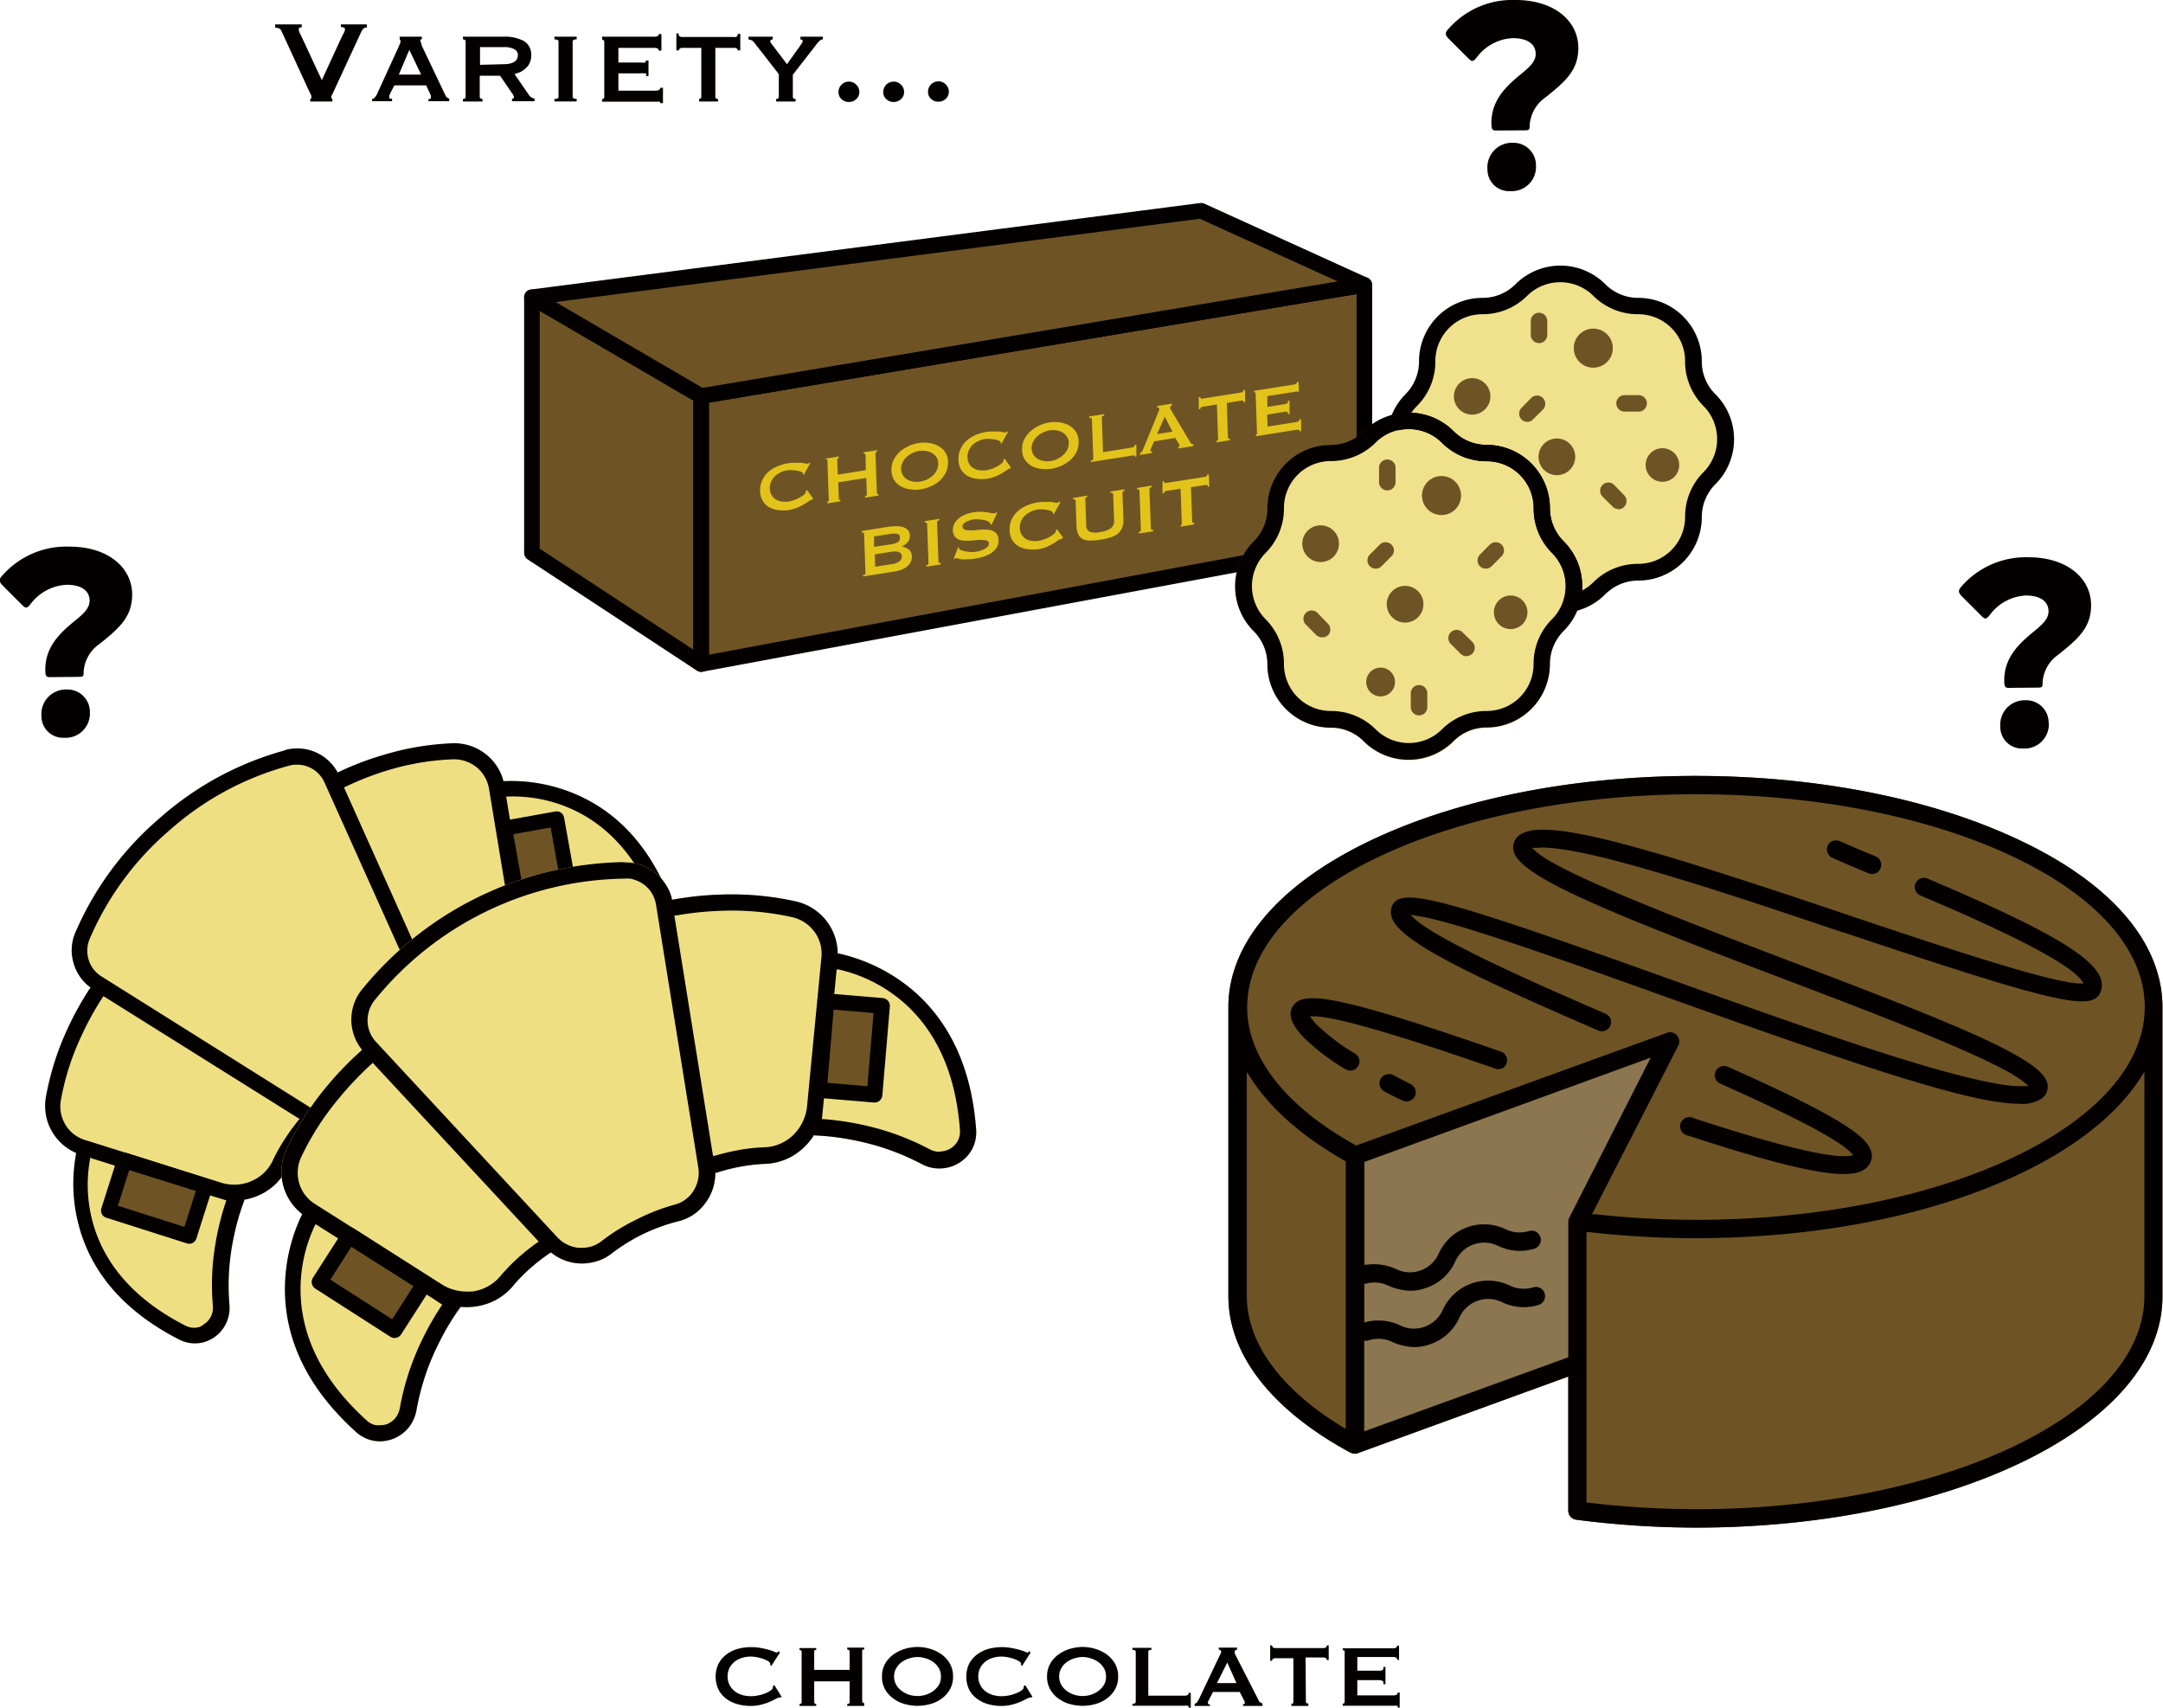
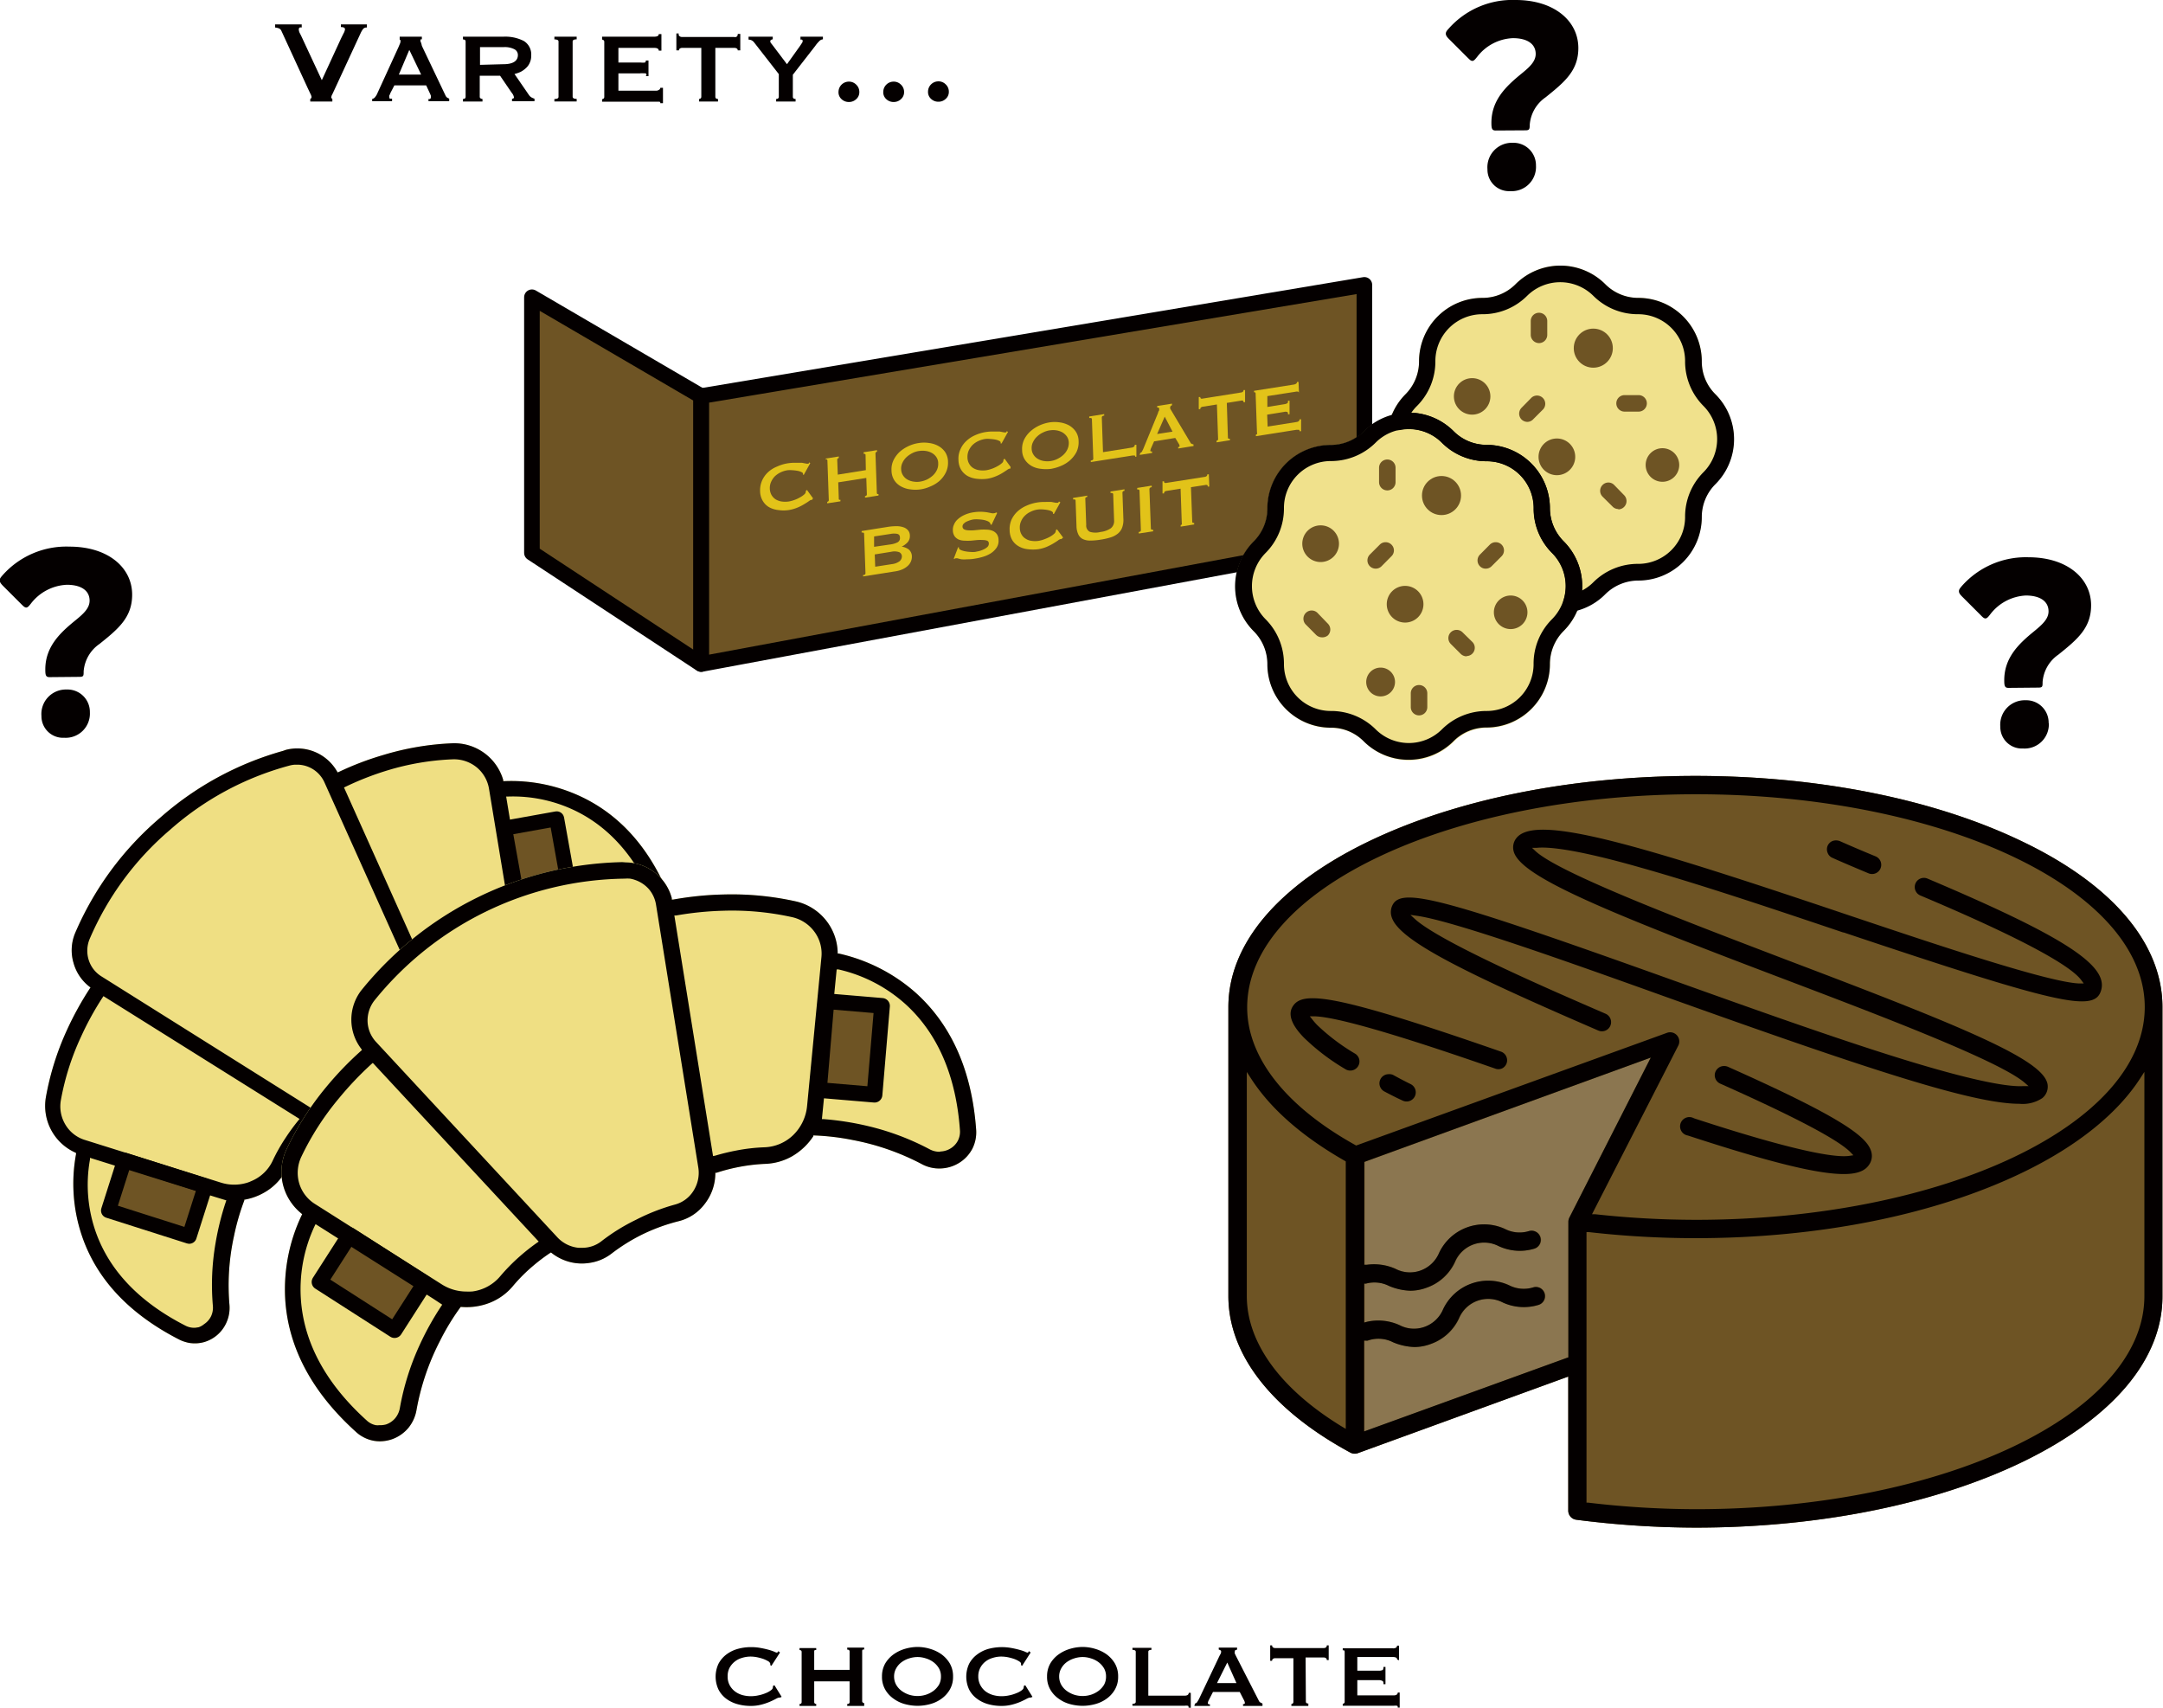
<svg xmlns="http://www.w3.org/2000/svg" viewBox="0 0 235.85 186.18">
  <g id="レイヤー_2" data-name="レイヤー 2">
    <g id="Layer_1" data-name="Layer 1">
      <path d="M30.86,81.87a34.12,34.12,0,0,0-13.43,7.32,34.13,34.13,0,0,0-9.24,12.55A4.86,4.86,0,0,0,8,104.93a4.94,4.94,0,0,0,1.74,2.64l.13.1-.09.13a34.61,34.61,0,0,0-2.49,4.53A30.24,30.24,0,0,0,5,119.65a5.58,5.58,0,0,0,3.17,6l.12.06,0,.13a17.73,17.73,0,0,0,.62,8.84c1.59,4.76,5.17,8.58,10.62,11.37a3.7,3.7,0,0,0,.72.28,3.1,3.1,0,0,0,.74.13,3.76,3.76,0,0,0,1.2-.11h0a3.82,3.82,0,0,0,2.47-2.08,3.91,3.91,0,0,0,.36-2,25,25,0,0,1,.49-7.48,25.64,25.64,0,0,1,1.13-3.91l0-.09h.1a6.6,6.6,0,0,0,2.7-1.17,6.07,6.07,0,0,0,1.88-2.3,16.34,16.34,0,0,1,1.5-2.59,20.93,20.93,0,0,1,1.31-1.7l.09-.09.11,0a4.86,4.86,0,0,0,.79.26,4.59,4.59,0,0,0,.8.13,5.12,5.12,0,0,0,2.42-.41,5,5,0,0,0,2-1.53,18.47,18.47,0,0,1,2.69-2.86,18.82,18.82,0,0,1,3.2-2.26,4.85,4.85,0,0,0,2.14-2.43,5.28,5.28,0,0,0,.23-3.26l0-.12.1-.06a19.45,19.45,0,0,1,4.64-2.2,6.07,6.07,0,0,0,2.54-1.54,6.59,6.59,0,0,0,1.53-2.51l0-.09.09,0a25.38,25.38,0,0,1,4-.57,25,25,0,0,1,7.48.56A3.89,3.89,0,0,0,71,104a3.94,3.94,0,0,0,1.73-1.11,3.75,3.75,0,0,0,.9-1.76,3.83,3.83,0,0,0-.14-2h0c-2-5.79-5.3-9.86-9.78-12.1A17.89,17.89,0,0,0,55,85.17h-.13l0-.13a5.56,5.56,0,0,0-5.51-4,30.08,30.08,0,0,0-7.57,1.28,32.43,32.43,0,0,0-4.83,1.84l-.14.06-.08-.13a5,5,0,0,0-5.57-2.33Z" fill="#efdf83" />
      <rect x="12.49" y="127.76" width="9.24" height="5.77" transform="translate(40.46 0.97) rotate(17.67)" fill="#6e5424" stroke="#040000" stroke-linejoin="round" stroke-width="1.63" />
      <rect x="54.06" y="91.45" width="9.24" height="5.77" transform="translate(141.17 19.92) rotate(79.83)" fill="#6e5424" stroke="#040000" stroke-linejoin="round" stroke-width="1.63" />
      <path d="M30.86,81.87a34.12,34.12,0,0,0-13.43,7.32,34.13,34.13,0,0,0-9.24,12.55A4.86,4.86,0,0,0,8,104.93a4.94,4.94,0,0,0,1.74,2.64l.13.1-.09.13a34.61,34.61,0,0,0-2.49,4.53A30.24,30.24,0,0,0,5,119.65a5.58,5.58,0,0,0,3.17,6l.12.06,0,.13a17.73,17.73,0,0,0,.62,8.84c1.59,4.76,5.17,8.58,10.62,11.37a3.7,3.7,0,0,0,.72.28,3.1,3.1,0,0,0,.74.13,3.76,3.76,0,0,0,1.2-.11h0a3.82,3.82,0,0,0,2.47-2.08,3.91,3.91,0,0,0,.36-2,25,25,0,0,1,.49-7.48,25.64,25.64,0,0,1,1.13-3.91l0-.09h.1a6.6,6.6,0,0,0,2.7-1.17,6.07,6.07,0,0,0,1.88-2.3,16.34,16.34,0,0,1,1.5-2.59,20.93,20.93,0,0,1,1.31-1.7l.09-.09.11,0a4.86,4.86,0,0,0,.79.26,4.59,4.59,0,0,0,.8.13,5.12,5.12,0,0,0,2.42-.41,5,5,0,0,0,2-1.53,18.47,18.47,0,0,1,2.69-2.86,18.82,18.82,0,0,1,3.2-2.26,4.85,4.85,0,0,0,2.14-2.43,5.28,5.28,0,0,0,.23-3.26l0-.12.1-.06a19.45,19.45,0,0,1,4.64-2.2,6.07,6.07,0,0,0,2.54-1.54,6.59,6.59,0,0,0,1.53-2.51l0-.09.09,0a25.38,25.38,0,0,1,4-.57,25,25,0,0,1,7.48.56A3.89,3.89,0,0,0,71,104a3.94,3.94,0,0,0,1.73-1.11,3.75,3.75,0,0,0,.9-1.76,3.83,3.83,0,0,0-.14-2h0c-2-5.79-5.3-9.86-9.78-12.1A17.89,17.89,0,0,0,55,85.17h-.13l0-.13a5.56,5.56,0,0,0-5.51-4,30.08,30.08,0,0,0-7.57,1.28,32.43,32.43,0,0,0-4.83,1.84l-.14.06-.08-.13a5,5,0,0,0-5.57-2.33Zm-9.19,62.84-.39.06a2.12,2.12,0,0,1-1.06-.23c-4.95-2.53-8.23-5.93-9.74-10.11a15.55,15.55,0,0,1-.67-8l0-.19,13.75,4.3h0l1.12.34-.06.17a29.86,29.86,0,0,0-1.12,4.51,26.62,26.62,0,0,0-.29,6.8h0a2.2,2.2,0,0,1-.19,1.14,2.13,2.13,0,0,1-.76.87A1.92,1.92,0,0,1,21.67,144.71ZM26.79,129a4.79,4.79,0,0,1-2.68-.05L9.25,124.29a3.75,3.75,0,0,1-2.12-1.67,3.86,3.86,0,0,1-.49-2.68,28.16,28.16,0,0,1,2.19-6.89,32.23,32.23,0,0,1,2.36-4.3l.09-.14L32.66,122l-.12.15A22.08,22.08,0,0,0,31.18,124a19.38,19.38,0,0,0-1.45,2.56h0a4.44,4.44,0,0,1-2.33,2.22A3.39,3.39,0,0,1,26.79,129Zm10.36-7.47a1.94,1.94,0,0,1-.33.07,3.44,3.44,0,0,1-2.42-.49L11.05,106.45a3.24,3.24,0,0,1-1.38-1.79,3.34,3.34,0,0,1,.1-2.27,32.36,32.36,0,0,1,8.77-11.91,32.22,32.22,0,0,1,13-7,3,3,0,0,1,.54-.1h.53a3.27,3.27,0,0,1,2.77,1.93L46.7,110.5h0a3.51,3.51,0,0,1,.12,2.41,3.23,3.23,0,0,1-1.51,1.88h0a20,20,0,0,0-3.5,2.46,21.48,21.48,0,0,0-2.93,3.12A3.16,3.16,0,0,1,37.15,121.53Zm10.68-12.67-10.32-23,.15-.07A32,32,0,0,1,42.24,84a28.26,28.26,0,0,1,7.13-1.21,3.92,3.92,0,0,1,2.59.86A3.83,3.83,0,0,1,53.32,86l2.54,15.37a4.78,4.78,0,0,1-.61,3.23,4.48,4.48,0,0,1-2.53,2h0A19.82,19.82,0,0,0,50,107.66c-.68.33-1.35.69-2,1.09Zm22.56-6.5a2.36,2.36,0,0,1-1.09,0,26.17,26.17,0,0,0-6.77-.66,29.81,29.81,0,0,0-4.63.48l-.17,0L55.19,86.85h.19a15.61,15.61,0,0,1,7.81,1.78c3.92,2.07,6.83,5.79,8.65,11a2,2,0,0,1,.08,1.08,1.92,1.92,0,0,1-.49,1,2.06,2.06,0,0,1-1,.62Z" fill="#040000" />
      <polygon points="76.44 72.4 58 60.28 58 32.41 76.44 43.18 76.44 72.4" fill="#6e5424" stroke="#040000" stroke-linecap="round" stroke-linejoin="round" stroke-width="1.7" />
      <polygon points="76.47 72.4 148.77 58.94 148.77 31.06 76.47 43.18 76.47 72.4" fill="#6e5424" stroke="#040000" stroke-linecap="round" stroke-linejoin="round" stroke-width="1.7" />
-       <polygon points="58 32.41 130.97 22.98 148.74 31.06 76.44 43.18 58 32.41" fill="#6e5424" stroke="#040000" stroke-linecap="round" stroke-linejoin="round" stroke-width="1.7" />
      <path d="M88.53,54.51h-.11a1.15,1.15,0,0,0-.26.16c-.14.1-.32.21-.54.34a5,5,0,0,1-.73.36,4.31,4.31,0,0,1-.87.24,3.79,3.79,0,0,1-1.16,0,2.62,2.62,0,0,1-1-.31,1.9,1.9,0,0,1-.69-.69,2.13,2.13,0,0,1-.29-1.06,2.64,2.64,0,0,1,.21-1.14,2.78,2.78,0,0,1,.64-.91,3.2,3.2,0,0,1,1-.63,4.44,4.44,0,0,1,1.14-.35,4.65,4.65,0,0,1,.88-.06l.7,0,.47.09a.57.57,0,0,0,.21,0,.09.09,0,0,0,.08-.06.56.56,0,0,1,0-.08l.14.09-.7,1.26-.09,0a.11.11,0,0,1,0-.05.64.64,0,0,1,0-.07c0-.07-.08-.13-.2-.18a1.46,1.46,0,0,0-.43-.13,4.29,4.29,0,0,0-.53-.06,2.86,2.86,0,0,0-.52,0,2.79,2.79,0,0,0-.76.23,2.59,2.59,0,0,0-.63.43,2.11,2.11,0,0,0-.41.61,1.63,1.63,0,0,0-.14.74,1.51,1.51,0,0,0,.19.7,1.45,1.45,0,0,0,.45.47,1.86,1.86,0,0,0,.65.23,2.85,2.85,0,0,0,.77,0,3.8,3.8,0,0,0,1.23-.45,2.35,2.35,0,0,0,.45-.31.45.45,0,0,0,.18-.29.14.14,0,0,0,0-.11l.13-.1.66.91Z" fill="#e2c319" />
      <path d="M94.38,49.62c0-.12-.08-.16-.21-.14v-.17l1.46-.23v.17a.23.23,0,0,0-.12.06.22.22,0,0,0-.05.14l.15,4.29a.13.13,0,0,0,.06.12.17.17,0,0,0,.12,0v.17l-1.47.23v-.17c.14,0,.2-.09.2-.2l-.06-1.78-3.06.48.06,1.78c0,.06,0,.1.06.12a.27.27,0,0,0,.12,0v.17l-1.44.22v-.17a.18.18,0,0,0,.17-.2l-.15-4.29c0-.11-.07-.16-.19-.14V50l1.43-.23v.17a.23.23,0,0,0-.12.06.22.22,0,0,0-.05.14l.06,1.61,3.06-.49Z" fill="#e2c319" />
      <path d="M100.22,48.3a3.49,3.49,0,0,1,1.07,0,2.84,2.84,0,0,1,1,.31,2.21,2.21,0,0,1,.76.67,2,2,0,0,1,.32,1.08,2.41,2.41,0,0,1-.25,1.18,3,3,0,0,1-.7.91,3.58,3.58,0,0,1-1,.6,4,4,0,0,1-1.06.31,3.82,3.82,0,0,1-1.07,0,2.77,2.77,0,0,1-1-.3,2,2,0,0,1-.76-.67,2,2,0,0,1-.32-1.09,2.28,2.28,0,0,1,.24-1.17,3.12,3.12,0,0,1,.7-.91,4.17,4.17,0,0,1,1-.62A3.94,3.94,0,0,1,100.22,48.3Zm0,.87a2.33,2.33,0,0,0-.71.22,2.87,2.87,0,0,0-.64.43,1.89,1.89,0,0,0-.45.6,1.44,1.44,0,0,0-.16.74,1.27,1.27,0,0,0,.21.68,1.38,1.38,0,0,0,.48.45,1.83,1.83,0,0,0,.67.22,2.18,2.18,0,0,0,.72,0,2.83,2.83,0,0,0,.72-.22,2.87,2.87,0,0,0,.64-.43,2,2,0,0,0,.45-.6,1.54,1.54,0,0,0,.15-.74,1.19,1.19,0,0,0-.2-.68,1.41,1.41,0,0,0-.49-.45,1.84,1.84,0,0,0-.66-.22A2.24,2.24,0,0,0,100.25,49.17Z" fill="#e2c319" />
      <path d="M110.16,51.1h-.11a1.12,1.12,0,0,0-.27.16c-.14.09-.31.21-.53.34a4.64,4.64,0,0,1-.74.36,4,4,0,0,1-.87.24,4.45,4.45,0,0,1-1.15,0,2.62,2.62,0,0,1-1-.31,2,2,0,0,1-.7-.69,2.16,2.16,0,0,1-.28-1.06,2.37,2.37,0,0,1,.21-1.14,2.64,2.64,0,0,1,.64-.91,3.28,3.28,0,0,1,.95-.63,4.59,4.59,0,0,1,2-.41l.69,0,.47.09a.64.64,0,0,0,.21,0s.06,0,.08-.06l0-.08.15.09-.7,1.26-.1,0v-.06s0,0,0-.06-.08-.13-.2-.18a1.46,1.46,0,0,0-.43-.13,4.52,4.52,0,0,0-.53-.06,2.14,2.14,0,0,0-.52,0,2.79,2.79,0,0,0-.76.23,2.41,2.41,0,0,0-.63.43,2.21,2.21,0,0,0-.41.6,1.7,1.7,0,0,0-.14.75,1.4,1.4,0,0,0,.19.7,1.27,1.27,0,0,0,.45.47,1.79,1.79,0,0,0,.65.23,2.85,2.85,0,0,0,.77,0,3.8,3.8,0,0,0,1.23-.45,2.35,2.35,0,0,0,.45-.31.45.45,0,0,0,.18-.29.18.18,0,0,0,0-.11l.13-.1.66.91Z" fill="#e2c319" />
      <path d="M114.46,46.05a3.83,3.83,0,0,1,1.07,0,3.05,3.05,0,0,1,1,.31,2.24,2.24,0,0,1,.76.68,1.92,1.92,0,0,1,.32,1.08,2.43,2.43,0,0,1-.24,1.18,3.25,3.25,0,0,1-.71.9,3.61,3.61,0,0,1-1,.61,4.88,4.88,0,0,1-1.06.31,4.24,4.24,0,0,1-1.07,0,2.63,2.63,0,0,1-1-.29,2.15,2.15,0,0,1-.76-.68,1.94,1.94,0,0,1-.32-1.08,2.3,2.3,0,0,1,.24-1.18,3,3,0,0,1,.71-.9,4,4,0,0,1,1-.63A4.35,4.35,0,0,1,114.46,46.05Zm0,.87a2.42,2.42,0,0,0-.72.23,2.32,2.32,0,0,0-.64.43,1.89,1.89,0,0,0-.45.6,1.4,1.4,0,0,0-.16.73,1.24,1.24,0,0,0,.21.68,1.38,1.38,0,0,0,.48.45,1.84,1.84,0,0,0,.67.23,2.4,2.4,0,0,0,1.44-.23,2.57,2.57,0,0,0,.64-.43,1.89,1.89,0,0,0,.45-.6,1.64,1.64,0,0,0,.16-.74,1.27,1.27,0,0,0-.21-.68,1.63,1.63,0,0,0-.49-.45,2.05,2.05,0,0,0-.66-.22A2.18,2.18,0,0,0,114.5,46.92Z" fill="#e2c319" />
      <path d="M123.79,49.82c0-.1,0-.15-.1-.15a1.06,1.06,0,0,0-.23,0l-4.52.71v-.17c.18,0,.28-.1.27-.21l-.15-4.29c0-.12-.1-.16-.29-.13v-.17l1.63-.26v.17c-.18,0-.27.1-.26.21l.13,3.77,3.15-.5a.49.49,0,0,0,.23-.1.23.23,0,0,0,.08-.2l.18,0,0,1.29Z" fill="#e2c319" />
      <path d="M124.33,49.38a.35.35,0,0,0,.19-.15l.13-.26L126.28,45c0-.09.07-.18.11-.25a.54.54,0,0,0,0-.19.11.11,0,0,0-.07-.12.32.32,0,0,0-.14,0v-.17l1.61-.26v.17l-.13.08s-.06.07-.06.14a.28.28,0,0,0,0,.15,1.8,1.8,0,0,0,.1.18l2.11,3.54a.29.29,0,0,0,.14.13l.19.06v.17l-1.67.27v-.17l.1,0a.11.11,0,0,0,.05-.1.53.53,0,0,0-.08-.23l-.39-.65-2.31.37-.32.72a1.06,1.06,0,0,0-.09.3c0,.07.07.1.19.08v.17l-1.35.21Zm3.52-2.32L127,45.43l-.83,1.89Z" fill="#e2c319" />
      <path d="M133.89,47.7c0,.12.08.16.22.14V48l-1.46.23v-.17a.23.23,0,0,0,.12-.06.17.17,0,0,0,.05-.14l-.13-3.76-1.57.25a.33.33,0,0,0-.16.07.2.2,0,0,0-.08.19l-.17,0,0-1.32.17,0a.18.18,0,0,0,.08.17.33.33,0,0,0,.17,0l4.22-.67a.37.37,0,0,0,.16-.07.23.23,0,0,0,.08-.19l.17,0,0,1.32-.17,0a.17.17,0,0,0-.09-.17.3.3,0,0,0-.16,0l-1.57.25Z" fill="#e2c319" />
      <path d="M141.64,42.85a.16.16,0,0,0-.09-.14.48.48,0,0,0-.28,0l-3.08.48,0,1.18,1.86-.3a.7.7,0,0,0,.3-.1c.07,0,.1-.14.09-.28l.17,0,0,1.48-.17,0c0-.14,0-.23-.11-.26a.56.56,0,0,0-.3,0l-1.86.3.05,1.3,3.17-.5a.44.44,0,0,0,.23-.1.24.24,0,0,0,.08-.19l.17,0,0,1.29-.17,0c0-.09,0-.14-.1-.15l-.23,0-4.43.7v-.17a.34.34,0,0,0,.12-.06.16.16,0,0,0,0-.14l-.15-4.29a.17.17,0,0,0-.05-.12.17.17,0,0,0-.12,0v-.17l4.33-.68a.68.68,0,0,0,.28-.11.24.24,0,0,0,.07-.18l.17,0,.05,1.25Z" fill="#e2c319" />
      <path d="M96.91,57.43a6.15,6.15,0,0,1,.84-.06,2.29,2.29,0,0,1,.73.11,1.11,1.11,0,0,1,.52.33.86.86,0,0,1,.21.59,1,1,0,0,1-.25.73,2.17,2.17,0,0,1-.64.47v0a1.72,1.72,0,0,1,.77.31,1,1,0,0,1,.34.77,1.32,1.32,0,0,1-.11.55,1.4,1.4,0,0,1-.35.48,2.22,2.22,0,0,1-.58.37,3,3,0,0,1-.8.22l-3.48.55V62.7c.18,0,.27-.09.26-.21l-.15-4.29c0-.11-.09-.16-.27-.13V57.9Zm.26,1.92a2.4,2.4,0,0,0,.7-.22.51.51,0,0,0,.26-.5c0-.24-.1-.37-.29-.42a1.89,1.89,0,0,0-.71,0l-1.82.28,0,1.13Zm.07,2.16a1.75,1.75,0,0,0,.85-.32.7.7,0,0,0,.25-.53.51.51,0,0,0-.28-.45,1.54,1.54,0,0,0-.87-.05l-1.81.29.05,1.34Z" fill="#e2c319" />
-       <path d="M101,61.62q.24,0,.24-.21l-.15-4.29c0-.11-.09-.16-.25-.13v-.17l1.58-.25v.17q-.24,0-.24.21l.15,4.29c0,.12.09.16.25.13v.17l-1.58.25Z" fill="#e2c319" />
      <path d="M104.47,59.67l.1,0a.24.24,0,0,0,0,.15.58.58,0,0,0,.27.18,2.44,2.44,0,0,0,.45.12,4.52,4.52,0,0,0,.53.06,3.73,3.73,0,0,0,.5,0l.42-.09a2.51,2.51,0,0,0,.5-.18,1.51,1.51,0,0,0,.42-.27.49.49,0,0,0,.16-.38.31.31,0,0,0-.17-.3,1.34,1.34,0,0,0-.45-.08,4.91,4.91,0,0,0-.62,0l-.7.07a5.66,5.66,0,0,1-.71,0,1.72,1.72,0,0,1-.63-.12,1.13,1.13,0,0,1-.45-.36,1.19,1.19,0,0,1-.19-.68,1.27,1.27,0,0,1,.12-.59,1.56,1.56,0,0,1,.4-.57,2.74,2.74,0,0,1,.71-.47,3.6,3.6,0,0,1,1-.3,4.81,4.81,0,0,1,.88-.06,5.38,5.38,0,0,1,.64.06l.46.09a.72.72,0,0,0,.32,0,.28.28,0,0,0,.18-.08l.12.06-.61,1.28-.1,0a.51.51,0,0,0-.08-.21.66.66,0,0,0-.26-.18,2.08,2.08,0,0,0-.42-.13,4.12,4.12,0,0,0-.52-.06,3.39,3.39,0,0,0-.55,0,2.23,2.23,0,0,0-.43.1,3,3,0,0,0-.4.16,1.19,1.19,0,0,0-.3.23.43.43,0,0,0-.11.28.35.35,0,0,0,.18.32,1.1,1.1,0,0,0,.44.1,4.46,4.46,0,0,0,.62,0l.71-.07a5.66,5.66,0,0,1,.71,0,1.72,1.72,0,0,1,.63.13,1.1,1.1,0,0,1,.45.35,1.16,1.16,0,0,1,.19.67,1.32,1.32,0,0,1-.23.84,2.25,2.25,0,0,1-.63.6,3.52,3.52,0,0,1-.84.37,6.07,6.07,0,0,1-.83.19,4.72,4.72,0,0,1-.91.08,3.53,3.53,0,0,1-.62,0,3.59,3.59,0,0,1-.39-.1.57.57,0,0,0-.25,0s-.08,0-.12.09L104,60.9Z" fill="#e2c319" />
      <path d="M115.73,58.78h-.1a.74.74,0,0,0-.27.15c-.14.1-.32.21-.53.34a6.37,6.37,0,0,1-.74.37,4,4,0,0,1-.87.24,4.46,4.46,0,0,1-1.15,0,2.46,2.46,0,0,1-1-.32,1.9,1.9,0,0,1-.7-.68,2.2,2.2,0,0,1-.28-1.07,2.54,2.54,0,0,1,.2-1.14,2.88,2.88,0,0,1,.65-.9,3.52,3.52,0,0,1,1-.64,4.54,4.54,0,0,1,1.14-.34,4.75,4.75,0,0,1,.89-.06,6.55,6.55,0,0,1,.69,0l.47.09.21,0a.16.16,0,0,0,.08-.06l.05-.08.15.09-.7,1.26-.1,0a.13.13,0,0,0,0-.06s0,0,0-.06-.09-.13-.2-.19a2,2,0,0,0-.43-.12,4.46,4.46,0,0,0-.54-.06,2.47,2.47,0,0,0-1.28.26,2.14,2.14,0,0,0-.62.43,1.78,1.78,0,0,0-.41.6,1.57,1.57,0,0,0-.14.75,1.43,1.43,0,0,0,.19.7,1.24,1.24,0,0,0,.45.46,1.49,1.49,0,0,0,.64.23,2.49,2.49,0,0,0,.77,0,3.25,3.25,0,0,0,.64-.18,4.17,4.17,0,0,0,.6-.27,2.37,2.37,0,0,0,.45-.32.45.45,0,0,0,.18-.29.16.16,0,0,0,0-.1l.13-.1.67.9Z" fill="#e2c319" />
      <path d="M118.54,54.19c-.14,0-.21.09-.2.2l.1,2.84a.75.75,0,0,0,.41.76A2.14,2.14,0,0,0,120,58a2.51,2.51,0,0,0,1.12-.4,1,1,0,0,0,.36-.87l-.1-2.84c0-.11-.1-.16-.29-.13v-.17l1.52-.24v.17c-.15,0-.22.1-.22.21l.1,2.79a2.48,2.48,0,0,1-.13,1,1.52,1.52,0,0,1-.46.65,2.29,2.29,0,0,1-.79.42,7.06,7.06,0,0,1-1.11.25,6.7,6.7,0,0,1-1.11.1,1.8,1.8,0,0,1-.81-.16,1.08,1.08,0,0,1-.5-.51,2.18,2.18,0,0,1-.2-.9l-.1-2.78c0-.12-.09-.16-.27-.13v-.17l1.55-.25Z" fill="#e2c319" />
      <path d="M124.16,58q.25,0,.24-.21l-.15-4.29c0-.11-.09-.15-.25-.13v-.17l1.58-.25v.17c-.17,0-.25.1-.25.21l.16,4.29c0,.12.08.16.25.14v.17l-1.57.24Z" fill="#e2c319" />
      <path d="M130,56.88c0,.11.07.16.21.13v.17l-1.47.24v-.17a.25.25,0,0,0,.12-.07.15.15,0,0,0,0-.13l-.13-3.77-1.56.25a.3.3,0,0,0-.17.08.2.2,0,0,0-.07.19l-.17,0,0-1.32.17,0c0,.09,0,.15.09.17a.32.32,0,0,0,.17,0l4.21-.66a.44.44,0,0,0,.17-.08.22.22,0,0,0,.07-.19l.17,0,.05,1.33-.17,0c0-.09,0-.15-.09-.17a.25.25,0,0,0-.17,0l-1.57.24Z" fill="#e2c319" />
      <path d="M85.07,185.09h-.13a1.21,1.21,0,0,0-.34.14q-.27.15-.69.33a6.09,6.09,0,0,1-.94.31,4.42,4.42,0,0,1-1.1.13,5.29,5.29,0,0,1-1.45-.19,3.67,3.67,0,0,1-1.24-.6,2.92,2.92,0,0,1-.84-1,3.32,3.32,0,0,1,0-2.8,3.05,3.05,0,0,1,.84-1,3.7,3.7,0,0,1,1.24-.62,5.29,5.29,0,0,1,1.45-.2,5.52,5.52,0,0,1,1.11.1c.33.06.62.13.87.2a5.35,5.35,0,0,1,.58.2,1,1,0,0,0,.27.1.12.12,0,0,0,.1-.06l.07-.1.18.15-.94,1.45-.12-.08a.22.22,0,0,0,0-.08s0,0,0-.08a.49.49,0,0,0-.24-.27,3.44,3.44,0,0,0-.54-.25,5.92,5.92,0,0,0-.67-.18,4,4,0,0,0-.65-.07,3.12,3.12,0,0,0-1,.15,2.23,2.23,0,0,0-1.35,1.09,2,2,0,0,0-.2.92,2,2,0,0,0,.2.92,2.14,2.14,0,0,0,.55.68,2.43,2.43,0,0,0,.8.42,3.45,3.45,0,0,0,1,.14,3.85,3.85,0,0,0,.8-.09,4.09,4.09,0,0,0,.77-.23,2.43,2.43,0,0,0,.58-.31c.16-.11.23-.22.23-.33a.23.23,0,0,0,0-.14l.17-.1.79,1.27Z" fill="#040000" />
      <path d="M92.64,180.07c0-.14-.09-.21-.26-.21v-.22h1.85v.22a.25.25,0,0,0-.15,0,.19.19,0,0,0-.07.16v5.45a.18.18,0,0,0,.07.16.2.2,0,0,0,.15.06V186H92.38v-.21c.17,0,.26-.07.26-.22v-2.25H88.78v2.25a.2.2,0,0,0,.06.16.25.25,0,0,0,.16.06V186H87.18v-.21c.15,0,.23-.07.23-.22v-5.45c0-.14-.08-.21-.23-.21v-.22H89v.22a.3.3,0,0,0-.16,0,.21.21,0,0,0-.06.16v2h3.86Z" fill="#040000" />
      <path d="M100.05,179.57a4.89,4.89,0,0,1,1.34.2,4.23,4.23,0,0,1,1.25.59,3.38,3.38,0,0,1,.92,1,2.8,2.8,0,0,1,.36,1.44,2.74,2.74,0,0,1-.36,1.43,3.16,3.16,0,0,1-.92,1,3.76,3.76,0,0,1-1.25.58,5.26,5.26,0,0,1-1.34.18,5.34,5.34,0,0,1-1.35-.18,3.71,3.71,0,0,1-1.24-.58,3.08,3.08,0,0,1-.93-1,2.74,2.74,0,0,1-.36-1.43,2.8,2.8,0,0,1,.36-1.44,3.29,3.29,0,0,1,.93-1,4.17,4.17,0,0,1,1.24-.59A5,5,0,0,1,100.05,179.57Zm0,1.1a3,3,0,0,0-.92.15,2.74,2.74,0,0,0-.82.41,2.12,2.12,0,0,0-.59.67,1.77,1.77,0,0,0-.23.9,1.83,1.83,0,0,0,.23.9,2.19,2.19,0,0,0,.59.66,3,3,0,0,0,.82.42,3.06,3.06,0,0,0,1.83,0,2.89,2.89,0,0,0,.82-.42,2.37,2.37,0,0,0,.6-.66,1.82,1.82,0,0,0,.22-.9,1.77,1.77,0,0,0-.22-.9,2.28,2.28,0,0,0-.6-.67,2.63,2.63,0,0,0-.82-.41A2.94,2.94,0,0,0,100.05,180.67Z" fill="#040000" />
      <path d="M112.41,185.09h-.14a1.35,1.35,0,0,0-.34.14c-.18.1-.41.21-.68.33a6.48,6.48,0,0,1-.94.31,4.5,4.5,0,0,1-1.11.13,5.34,5.34,0,0,1-1.45-.19,3.71,3.71,0,0,1-1.23-.6,2.84,2.84,0,0,1-.85-1,3.32,3.32,0,0,1,0-2.8,3,3,0,0,1,.85-1,3.75,3.75,0,0,1,1.23-.62,5.69,5.69,0,0,1,2.56-.1c.33.06.62.13.87.2a4.93,4.93,0,0,1,.59.2,1,1,0,0,0,.26.1.14.14,0,0,0,.11-.06s0-.07.06-.1l.18.15-.93,1.45-.12-.08s0-.05,0-.08a.31.31,0,0,0,0-.08q0-.13-.24-.27a2.93,2.93,0,0,0-.53-.25,6.55,6.55,0,0,0-.67-.18,4.13,4.13,0,0,0-.66-.07,3.06,3.06,0,0,0-1,.15,2.23,2.23,0,0,0-.81.42,2.07,2.07,0,0,0-.54.67,2,2,0,0,0-.21.92,2,2,0,0,0,.21.92,2.11,2.11,0,0,0,.54.68,2.59,2.59,0,0,0,.81.42,3.38,3.38,0,0,0,1,.14,3.86,3.86,0,0,0,.81-.09,4,4,0,0,0,.76-.23,2.32,2.32,0,0,0,.59-.31c.15-.11.23-.22.23-.33a.24.24,0,0,0,0-.14l.17-.1.79,1.27Z" fill="#040000" />
      <path d="M118.05,179.57a4.89,4.89,0,0,1,1.34.2,4.23,4.23,0,0,1,1.25.59,3.38,3.38,0,0,1,.92,1,2.8,2.8,0,0,1,.36,1.44,2.74,2.74,0,0,1-.36,1.43,3.16,3.16,0,0,1-.92,1,3.76,3.76,0,0,1-1.25.58,5.26,5.26,0,0,1-1.34.18,5.34,5.34,0,0,1-1.35-.18,3.71,3.71,0,0,1-1.24-.58,3.08,3.08,0,0,1-.93-1,2.74,2.74,0,0,1-.36-1.43,2.8,2.8,0,0,1,.36-1.44,3.29,3.29,0,0,1,.93-1,4.17,4.17,0,0,1,1.24-.59A5,5,0,0,1,118.05,179.57Zm0,1.1a3,3,0,0,0-.92.15,2.74,2.74,0,0,0-.82.41,2.12,2.12,0,0,0-.59.67,1.77,1.77,0,0,0-.23.9,1.83,1.83,0,0,0,.23.9,2.19,2.19,0,0,0,.59.66,3,3,0,0,0,.82.42,3.06,3.06,0,0,0,1.83,0,2.89,2.89,0,0,0,.82-.42,2.37,2.37,0,0,0,.6-.66,1.82,1.82,0,0,0,.22-.9,1.77,1.77,0,0,0-.22-.9,2.28,2.28,0,0,0-.6-.67,2.63,2.63,0,0,0-.82-.41A2.94,2.94,0,0,0,118.05,180.67Z" fill="#040000" />
      <path d="M129.6,186.18c0-.12,0-.19-.11-.2a1.26,1.26,0,0,0-.3,0h-5.71v-.21c.24,0,.36-.07.36-.22v-5.45q0-.21-.36-.21v-.22h2.07v.22c-.23,0-.34.07-.34.21v4.78h4a.56.56,0,0,0,.3-.08.3.3,0,0,0,.11-.23h.22v1.64Z" fill="#040000" />
      <path d="M130.3,185.74a.36.36,0,0,0,.24-.16l.18-.3,2.22-4.67c.05-.1.1-.2.15-.28a.6.6,0,0,0,.06-.23.17.17,0,0,0-.08-.17.67.67,0,0,0-.18-.07v-.22h2v.22a1.15,1.15,0,0,0-.17.06c-.06,0-.08.09-.08.18a.43.43,0,0,0,0,.19l.12.25,2.5,4.89a.43.43,0,0,0,.16.19l.24.12V186h-2.12v-.21a.19.19,0,0,0,.12,0,.12.12,0,0,0,.08-.11.84.84,0,0,0-.1-.31l-.46-.89h-2.92l-.44.86a.92.92,0,0,0-.12.36c0,.08.08.13.23.13V186h-1.7Zm4.52-2.23-1-2.24-1.12,2.24Z" fill="#040000" />
      <path d="M142.39,185.52c0,.15.09.22.27.22V186h-1.85v-.21a.22.22,0,0,0,.22-.22v-4.77h-2a.37.37,0,0,0-.21.06.23.23,0,0,0-.11.22h-.21v-1.68h.21a.24.24,0,0,0,.11.23.37.37,0,0,0,.21.06h5.33a.36.36,0,0,0,.2-.06.24.24,0,0,0,.11-.23h.21V181h-.21a.23.23,0,0,0-.11-.22.36.36,0,0,0-.2-.06h-2Z" fill="#040000" />
      <path d="M152.34,180.94a.21.21,0,0,0-.1-.2.74.74,0,0,0-.35-.07H148v1.49h2.35a.92.92,0,0,0,.37-.06c.09,0,.13-.16.13-.35h.22v1.88h-.22c0-.19,0-.31-.13-.36a.75.75,0,0,0-.37-.08H148v1.66h4a.52.52,0,0,0,.29-.08.28.28,0,0,0,.12-.23h.21v1.64h-.21c0-.12,0-.19-.12-.2a1.17,1.17,0,0,0-.29,0h-5.59v-.21a.2.2,0,0,0,.14-.06.18.18,0,0,0,.07-.16v-5.45a.19.19,0,0,0-.07-.16.24.24,0,0,0-.14,0v-.22h5.47a.55.55,0,0,0,.35-.08.24.24,0,0,0,.1-.21h.22v1.59Z" fill="#040000" />
      <path d="M40,3a.48.48,0,0,0-.46.23,2.62,2.62,0,0,0-.21.37L36.47,9.78l-.24.51a.69.69,0,0,0-.1.27.18.18,0,0,0,0,.13l.11.1v.28H33.83v-.28a.24.24,0,0,0,.14-.23,1.1,1.1,0,0,0-.12-.33l-.29-.61L30.68,3.36a.51.51,0,0,0-.23-.25A1.52,1.52,0,0,0,30,3V2.66H32.9V3a.44.44,0,0,0-.22,0,.23.23,0,0,0-.1.22,1,1,0,0,0,.14.45c.09.18.2.4.32.67l2.05,4.4,2-4.34c.13-.28.25-.52.36-.74a1.31,1.31,0,0,0,.17-.46c0-.17-.15-.25-.45-.25V2.66H40Z" fill="#040000" />
      <path d="M40.58,10.79a.53.53,0,0,0,.31-.19,2,2,0,0,0,.19-.28l2.38-5.2.15-.36a.65.65,0,0,0,.06-.26c0-.07,0-.11,0-.12l-.09-.06V4H46v.29l-.11,0s-.05,0-.05.13a.49.49,0,0,0,.07.23A3,3,0,0,1,46,5l2.59,5.44a.55.55,0,0,0,.18.21,1,1,0,0,0,.21.1v.28H46.72v-.24a.35.35,0,0,0,.17,0,.2.2,0,0,0,.09-.18.52.52,0,0,0,0-.18l-.08-.2-.43-.92H43l-.45.87c0,.08-.07.16-.1.23a.45.45,0,0,0,0,.18c0,.09,0,.14.08.16a.62.62,0,0,0,.22,0v.28H40.58Zm5.34-2.66L44.63,5.44,43.49,8.13Z" fill="#040000" />
      <path d="M54.9,4a4.42,4.42,0,0,1,2.22.47,1.72,1.72,0,0,1,.8,1.61,1.71,1.71,0,0,1-.16.77,1.63,1.63,0,0,1-.42.58,2.55,2.55,0,0,1-.58.41,4.32,4.32,0,0,1-.66.23l1.57,2.28a.89.89,0,0,0,.28.27,1.64,1.64,0,0,0,.33.14v.28H55.83v-.28q.21,0,.21-.15a1,1,0,0,0-.24-.49L54.53,8.26H52.31v2.28a.2.2,0,0,0,.1.19.41.41,0,0,0,.2.06v.28H50.48v-.28c.2,0,.29-.08.29-.25v-6c0-.16-.09-.24-.29-.24V4Zm0,3c1,0,1.57-.33,1.57-1a.7.7,0,0,0-.38-.63,2.29,2.29,0,0,0-1.19-.23H52.34V7.07Z" fill="#040000" />
      <path d="M60.45,10.79a.7.7,0,0,0,.35-.06.2.2,0,0,0,.1-.19v-6a.19.19,0,0,0-.1-.18.7.7,0,0,0-.35-.06V4h2.43v.29c-.3,0-.44.08-.44.24v6c0,.17.14.25.44.25v.28H60.45Z" fill="#040000" />
      <path d="M71.83,5.52c0-.2-.17-.3-.5-.3h-3.9v1.6h2.46a1.75,1.75,0,0,0,.4,0c.09,0,.13-.1.13-.22h.29v1.7h-.32A.16.16,0,0,0,70.26,8a2.17,2.17,0,0,0-.5,0H67.43V9.89h4.09a.53.53,0,0,0,.32-.09A.26.26,0,0,0,72,9.57h.29v1.68H72c0-.1,0-.15-.13-.16l-.32,0H65.65v-.28a.27.27,0,0,0,.16-.06.23.23,0,0,0,.08-.19v-6a.22.22,0,0,0-.08-.18.27.27,0,0,0-.16-.06V4h5.68c.33,0,.5-.09.5-.28h.29V5.52Z" fill="#040000" />
      <path d="M76.23,10.79a.29.29,0,0,0,.16-.06.23.23,0,0,0,.08-.19V5.22H74.39a.48.48,0,0,0-.24.06.21.21,0,0,0-.11.21h-.29V3.65H74c0,.15,0,.25.11.3a.35.35,0,0,0,.24.08h5.69A.35.35,0,0,0,80.32,4a.33.33,0,0,0,.12-.3h.28V5.49h-.28a.21.21,0,0,0-.12-.21.48.48,0,0,0-.24-.06H78v5.32c0,.17.1.25.29.25v.28H76.23Z" fill="#040000" />
      <path d="M82.2,4.59a.83.83,0,0,0-.28-.21.84.84,0,0,0-.3-.06V4h2.64v.29a.38.38,0,0,0-.18.06.16.16,0,0,0-.09.15.32.32,0,0,0,.06.18l.15.19L85.81,7l1.43-2,.21-.32a.32.32,0,0,0,.07-.2.15.15,0,0,0-.08-.16.41.41,0,0,0-.16,0V4h2.45v.29a.62.62,0,0,0-.42.22A3.35,3.35,0,0,0,88.9,5L86.45,8.15v2.39c0,.17.1.25.3.25v.28H84.63v-.28c.19,0,.29-.08.29-.25V8.08Z" fill="#040000" />
      <path d="M91.43,10A1.13,1.13,0,0,1,92.56,8.9a1.09,1.09,0,0,1,.8.33,1.08,1.08,0,0,1,.34.8,1,1,0,0,1-.34.78,1.12,1.12,0,0,1-.8.31,1.13,1.13,0,0,1-.8-.31A1,1,0,0,1,91.43,10Z" fill="#040000" />
      <path d="M96.31,10A1.13,1.13,0,0,1,97.44,8.9a1.09,1.09,0,0,1,.8.33,1.08,1.08,0,0,1,.34.8,1,1,0,0,1-.34.78,1.12,1.12,0,0,1-.8.31,1.13,1.13,0,0,1-.8-.31A1,1,0,0,1,96.31,10Z" fill="#040000" />
      <path d="M101.19,10a1.13,1.13,0,0,1,1.13-1.13,1.09,1.09,0,0,1,.8.33,1.08,1.08,0,0,1,.34.8,1,1,0,0,1-.34.78,1.12,1.12,0,0,1-.8.31,1.13,1.13,0,0,1-.8-.31A1,1,0,0,1,101.19,10Z" fill="#040000" />
      <path d="M67.85,94a37.6,37.6,0,0,0-28.47,14,5.23,5.23,0,0,0,0,6.34l.09.14-.12.11a35.94,35.94,0,0,0-3.77,3.92,32,32,0,0,0-4.34,6.81,5.79,5.79,0,0,0-.4,3.78,5.88,5.88,0,0,0,2,3.19l.11.1-.06.12a18.76,18.76,0,0,0-1.79,9.16c.33,5.27,2.92,10.13,7.71,14.45a3.53,3.53,0,0,0,.66.49,3.81,3.81,0,0,0,.71.33,3.77,3.77,0,0,0,1.25.21h0a4.22,4.22,0,0,0,1.3-.22,4.13,4.13,0,0,0,1.78-1.22,4.2,4.2,0,0,0,.91-2,26.55,26.55,0,0,1,2.53-7.46,25.78,25.78,0,0,1,2.22-3.67l.06-.08h.1a6.92,6.92,0,0,0,3.06-.45,6.29,6.29,0,0,0,2.54-1.83,18.06,18.06,0,0,1,2.23-2.23,19.66,19.66,0,0,1,1.8-1.36l.11-.07.1.07a5.08,5.08,0,0,0,.73.48,5.28,5.28,0,0,0,3.36.59,5.12,5.12,0,0,0,2.4-1,20,20,0,0,1,3.51-2.17A20.39,20.39,0,0,1,74,133.15a5.07,5.07,0,0,0,2.84-1.88A5.46,5.46,0,0,0,78,128v-.13l.13,0a19.16,19.16,0,0,1,2.18-.58,19.4,19.4,0,0,1,3.13-.39,6.39,6.39,0,0,0,3-.87,6.93,6.93,0,0,0,2.24-2.14l0-.09h.1a26.11,26.11,0,0,1,4.25.51,26.77,26.77,0,0,1,7.45,2.6,4,4,0,0,0,2.11.49,4.1,4.1,0,0,0,2.06-.65,4,4,0,0,0,1.4-1.55,4,4,0,0,0,.39-2h0c-.46-6.43-2.69-11.47-6.64-15a18.86,18.86,0,0,0-8.32-4.23l-.14,0v-.14a5.86,5.86,0,0,0-4.52-5.54,32.12,32.12,0,0,0-8-.76,35.26,35.26,0,0,0-5.41.55l-.16,0,0-.16a5.24,5.24,0,0,0-5-3.89Z" fill="#efdf83" />
      <rect x="35.71" y="136.81" width="9.72" height="6.08" transform="translate(81.91 0.22) rotate(32.67)" fill="#6e5424" stroke="#040000" stroke-linejoin="round" stroke-width="1.71" />
      <rect x="87.88" y="111.22" width="9.72" height="6.08" transform="translate(214.4 31.47) rotate(94.83)" fill="#6e5424" stroke="#040000" stroke-linejoin="round" stroke-width="1.71" />
      <path d="M67.85,94a37.6,37.6,0,0,0-28.47,14,5.23,5.23,0,0,0,0,6.34l.09.14-.12.11a35.94,35.94,0,0,0-3.77,3.92,32,32,0,0,0-4.34,6.81,5.79,5.79,0,0,0-.4,3.78,5.88,5.88,0,0,0,2,3.19l.11.1-.06.12a18.76,18.76,0,0,0-1.79,9.16c.33,5.27,2.92,10.13,7.71,14.45a3.53,3.53,0,0,0,.66.49,3.81,3.81,0,0,0,.71.33,3.77,3.77,0,0,0,1.25.21h0a4.22,4.22,0,0,0,1.3-.22,4.13,4.13,0,0,0,1.78-1.22,4.2,4.2,0,0,0,.91-2,26.55,26.55,0,0,1,2.53-7.46,25.78,25.78,0,0,1,2.22-3.67l.06-.08h.1a6.92,6.92,0,0,0,3.06-.45,6.29,6.29,0,0,0,2.54-1.83,18.06,18.06,0,0,1,2.23-2.23,19.66,19.66,0,0,1,1.8-1.36l.11-.07.1.07a5.08,5.08,0,0,0,.73.48,5.28,5.28,0,0,0,3.36.59,5.12,5.12,0,0,0,2.4-1,20,20,0,0,1,3.51-2.17A20.39,20.39,0,0,1,74,133.15a5.07,5.07,0,0,0,2.84-1.88A5.46,5.46,0,0,0,78,128v-.13l.13,0a19.16,19.16,0,0,1,2.18-.58,19.4,19.4,0,0,1,3.13-.39,6.39,6.39,0,0,0,3-.87,6.93,6.93,0,0,0,2.24-2.14l0-.09h.1a26.11,26.11,0,0,1,4.25.51,26.77,26.77,0,0,1,7.45,2.6,4,4,0,0,0,2.11.49,4.1,4.1,0,0,0,2.06-.65,4,4,0,0,0,1.4-1.55,4,4,0,0,0,.39-2h0c-.46-6.43-2.69-11.47-6.64-15a18.86,18.86,0,0,0-8.32-4.23l-.14,0v-.14a5.86,5.86,0,0,0-4.52-5.54,32.12,32.12,0,0,0-8-.76,35.26,35.26,0,0,0-5.41.55l-.16,0,0-.16a5.24,5.24,0,0,0-5-3.89ZM41.38,155.39a1.75,1.75,0,0,1-.4,0,2,2,0,0,1-1-.52c-4.34-3.92-6.75-8.28-7.15-12.93a16.24,16.24,0,0,1,1.49-8.29l.09-.18,12.81,8.12h0l1,.66-.1.15a31.19,31.19,0,0,0-2.38,4.29,28.2,28.2,0,0,0-2.14,6.83h0a2.36,2.36,0,0,1-.51,1.11,2.24,2.24,0,0,1-1,.68A2.33,2.33,0,0,1,41.38,155.39Zm9.49-14.57a5,5,0,0,1-2.71-.79l-13.85-8.78A4,4,0,0,1,32.62,129a4.09,4.09,0,0,1,.23-2.86A30,30,0,0,1,37,119.7,35.83,35.83,0,0,1,40.52,116l.13-.11,18.09,19.48-.17.12a22.22,22.22,0,0,0-1.88,1.48,20.49,20.49,0,0,0-2.17,2.21h0a4.77,4.77,0,0,1-3,1.63A5.27,5.27,0,0,1,50.87,140.82Zm12.57-4.77-.36,0a3.65,3.65,0,0,1-2.32-1.16L41,113.6a3.46,3.46,0,0,1-.92-2.2,3.56,3.56,0,0,1,.72-2.28A35.63,35.63,0,0,1,68.13,95.8a3.66,3.66,0,0,1,.57,0,3.05,3.05,0,0,1,.54.14,3.52,3.52,0,0,1,1.51,1,3.46,3.46,0,0,1,.78,1.69l4.62,28.72h0a3.65,3.65,0,0,1-.53,2.48,3.41,3.41,0,0,1-2,1.5h0A22.09,22.09,0,0,0,69.34,133a21.16,21.16,0,0,0-3.82,2.38A3.38,3.38,0,0,1,63.44,136.05Zm14.31-10L73.53,99.82l.18,0a34.91,34.91,0,0,1,5.13-.52,30.19,30.19,0,0,1,7.58.71,4.14,4.14,0,0,1,2.39,1.59,4,4,0,0,1,.76,2.73L88,120.62a5.09,5.09,0,0,1-1.5,3.13,4.74,4.74,0,0,1-3.12,1.34h0a19.65,19.65,0,0,0-3.07.35A23.09,23.09,0,0,0,78,126Zm24.71-.47a2.29,2.29,0,0,1-1.11-.28,28.16,28.16,0,0,0-6.7-2.52,31.4,31.4,0,0,0-4.84-.76l-.19,0,1.61-16.32.2,0a16.29,16.29,0,0,1,7.45,3.92c3.42,3.19,5.37,7.76,5.79,13.6a2.12,2.12,0,0,1-.21,1.12,2.16,2.16,0,0,1-.77.85,2.26,2.26,0,0,1-1.15.36Z" fill="#040000" />
      <path d="M219,75c-.41,0-.46-.22-.46-.84,0-2.48,1.62-4,3.27-5.34.86-.71,1.56-1.33,1.56-2.16,0-1.11-.94-1.73-2.48-1.73A5.2,5.2,0,0,0,217,67c-.21.27-.35.43-.51.43s-.3-.13-.54-.38l-2-2c-.24-.24-.35-.4-.35-.59s.11-.32.32-.57a9.32,9.32,0,0,1,7.27-3.13c4.18,0,6.82,2.27,6.82,5.24,0,2.48-1.51,3.72-3.56,5.37a4,4,0,0,0-1.73,3c0,.49,0,.6-.48.6Zm4.4,3.83a2.64,2.64,0,0,1-2.81,2.78,2.35,2.35,0,0,1-2.48-2.37,2.67,2.67,0,0,1,2.75-2.89A2.44,2.44,0,0,1,223.38,78.86Z" fill="#040000" />
      <path d="M5.4,73.83c-.41,0-.46-.22-.46-.84,0-2.48,1.62-4,3.27-5.34.86-.7,1.56-1.32,1.56-2.16,0-1.11-.94-1.73-2.48-1.73a5.23,5.23,0,0,0-3.92,2.05c-.21.27-.35.43-.51.43s-.3-.13-.54-.37l-2-2c-.24-.25-.35-.41-.35-.6s.11-.32.32-.56A9.29,9.29,0,0,1,7.58,59.6c4.19,0,6.83,2.27,6.83,5.24,0,2.48-1.51,3.73-3.56,5.37a4,4,0,0,0-1.73,3c0,.48,0,.59-.48.59Zm4.4,3.83A2.64,2.64,0,0,1,7,80.44a2.35,2.35,0,0,1-2.48-2.37,2.67,2.67,0,0,1,2.75-2.89A2.44,2.44,0,0,1,9.8,77.66Z" fill="#040000" />
      <path d="M163.08,14.23c-.4,0-.46-.22-.46-.84,0-2.49,1.62-4,3.27-5.35.86-.7,1.56-1.32,1.56-2.16,0-1.1-.94-1.72-2.48-1.72a5.16,5.16,0,0,0-3.91,2.05c-.22.27-.35.43-.52.43s-.29-.14-.54-.38l-2-2c-.24-.24-.35-.4-.35-.59s.11-.33.33-.57A9.28,9.28,0,0,1,165.27,0c4.18,0,6.83,2.27,6.83,5.24,0,2.48-1.52,3.72-3.57,5.37a4,4,0,0,0-1.73,3c0,.49-.05.6-.48.6Zm4.4,3.83a2.64,2.64,0,0,1-2.81,2.78,2.35,2.35,0,0,1-2.48-2.38,2.67,2.67,0,0,1,2.75-2.89A2.45,2.45,0,0,1,167.48,18.06Z" fill="#040000" />
      <path d="M187.06,43a5,5,0,0,1-1.5-3.61,6.92,6.92,0,0,0-6.91-6.91,5.07,5.07,0,0,1-3.62-1.5,6.92,6.92,0,0,0-9.77,0,5.07,5.07,0,0,1-3.61,1.5,6.93,6.93,0,0,0-6.92,6.91A5.08,5.08,0,0,1,153.24,43a6.8,6.8,0,0,0-1.5,2.28,6.9,6.9,0,0,0-3,1.76,5.05,5.05,0,0,1-3.61,1.5,6.92,6.92,0,0,0-6.91,6.91,5.07,5.07,0,0,1-1.5,3.62,6.92,6.92,0,0,0,0,9.77,5.07,5.07,0,0,1,1.5,3.62,6.92,6.92,0,0,0,6.91,6.91,5,5,0,0,1,3.61,1.5,6.93,6.93,0,0,0,9.78,0,5.05,5.05,0,0,1,3.61-1.5A6.92,6.92,0,0,0,169,72.41a5.12,5.12,0,0,1,1.5-3.62,6.78,6.78,0,0,0,1.52-2.3,6.79,6.79,0,0,0,3-1.74,5.12,5.12,0,0,1,3.62-1.5,6.92,6.92,0,0,0,6.91-6.91,5.05,5.05,0,0,1,1.5-3.61A6.93,6.93,0,0,0,187.06,43Z" fill="#f0e18c" />
      <path d="M146,59.28a2,2,0,1,1-2-2A2,2,0,0,1,146,59.28Z" fill="#6e5424" />
      <path d="M155.21,65.88a2,2,0,1,1-2-2A2,2,0,0,1,155.21,65.88Z" fill="#6e5424" />
      <path d="M152.11,74.36a1.57,1.57,0,1,1-1.57-1.57A1.57,1.57,0,0,1,152.11,74.36Z" fill="#6e5424" />
      <path d="M166.55,66.76a1.83,1.83,0,1,1-1.83-1.83A1.83,1.83,0,0,1,166.55,66.76Z" fill="#6e5424" />
      <circle cx="157.18" cy="54.03" r="2.13" fill="#6e5424" />
      <path d="M150,62a.9.9,0,0,1-.64-1.53l1.09-1.09a.9.9,0,0,1,1.27,0,.88.88,0,0,1,0,1.27l-1.08,1.09A.89.89,0,0,1,150,62Z" fill="#6e5424" />
      <path d="M162,62a.85.85,0,0,1-.63-.26.9.9,0,0,1,0-1.27l1.08-1.09a.91.91,0,0,1,1.28,0,.9.9,0,0,1,0,1.27l-1.09,1.09A.89.89,0,0,1,162,62Z" fill="#6e5424" />
      <path d="M144.15,69.49a.93.93,0,0,1-.64-.26l-1.08-1.09a.9.9,0,1,1,1.27-1.27L144.79,68a.91.91,0,0,1,0,1.28A.93.93,0,0,1,144.15,69.49Z" fill="#6e5424" />
      <path d="M154.73,78a.9.9,0,0,1-.9-.9V75.59a.9.9,0,0,1,1.8,0v1.54A.9.9,0,0,1,154.73,78Z" fill="#6e5424" />
      <path d="M151.27,53.47a.9.9,0,0,1-.9-.9V51a.9.9,0,0,1,1.8,0v1.54A.9.9,0,0,1,151.27,53.47Z" fill="#6e5424" />
      <path d="M159.92,71.56a.93.93,0,0,1-.64-.26l-1.09-1.09a.9.9,0,0,1,0-1.27.91.91,0,0,1,1.28,0L160.55,70a.9.9,0,0,1-.63,1.53Z" fill="#6e5424" />
      <path d="M153.6,82.84a6.93,6.93,0,0,1-4.89-2,5,5,0,0,0-3.61-1.5,6.92,6.92,0,0,1-6.91-6.91,5.07,5.07,0,0,0-1.5-3.62,6.92,6.92,0,0,1,0-9.77,5.07,5.07,0,0,0,1.5-3.62,6.92,6.92,0,0,1,6.91-6.91,5.05,5.05,0,0,0,3.61-1.5,6.93,6.93,0,0,1,9.78,0,5.05,5.05,0,0,0,3.61,1.5A6.92,6.92,0,0,1,169,55.4a5.12,5.12,0,0,0,1.5,3.62,6.9,6.9,0,0,1,0,9.77,5.12,5.12,0,0,0-1.5,3.62,6.92,6.92,0,0,1-6.91,6.91,5.05,5.05,0,0,0-3.61,1.5A6.93,6.93,0,0,1,153.6,82.84Zm0-36.07a5.05,5.05,0,0,0-3.61,1.5,6.89,6.89,0,0,1-4.89,2A5.11,5.11,0,0,0,140,55.4a6.86,6.86,0,0,1-2,4.89,5.13,5.13,0,0,0,0,7.23,6.86,6.86,0,0,1,2,4.89,5.11,5.11,0,0,0,5.11,5.11,6.89,6.89,0,0,1,4.89,2,5.12,5.12,0,0,0,7.23,0,6.87,6.87,0,0,1,4.88-2,5.11,5.11,0,0,0,5.11-5.11,6.84,6.84,0,0,1,2-4.89,5.12,5.12,0,0,0,0-7.23,6.84,6.84,0,0,1-2-4.89,5.11,5.11,0,0,0-5.11-5.11,6.87,6.87,0,0,1-4.88-2A5.07,5.07,0,0,0,153.6,46.77Z" fill="#040000" />
      <circle cx="160.52" cy="43.22" r="1.99" fill="#6e5424" />
      <path d="M171.76,49.81a2,2,0,1,1-2-2A2,2,0,0,1,171.76,49.81Z" fill="#6e5424" />
      <path d="M183.1,50.7a1.83,1.83,0,1,1-1.83-1.83A1.83,1.83,0,0,1,183.1,50.7Z" fill="#6e5424" />
      <circle cx="173.73" cy="37.96" r="2.13" fill="#6e5424" />
      <path d="M166.55,46a.93.93,0,0,1-.64-.26.91.91,0,0,1,0-1.28L167,43.35a.9.9,0,0,1,1.27,1.27l-1.09,1.09A.89.89,0,0,1,166.55,46Z" fill="#6e5424" />
      <path d="M178.67,44.88h-1.53a.9.9,0,1,1,0-1.8h1.53a.9.9,0,1,1,0,1.8Z" fill="#6e5424" />
      <path d="M167.81,37.41a.91.91,0,0,1-.9-.9V35a.9.9,0,0,1,1.8,0v1.54A.9.9,0,0,1,167.81,37.41Z" fill="#6e5424" />
      <path d="M176.46,55.5a.86.86,0,0,1-.63-.27l-1.09-1.08a.9.9,0,0,1,0-1.27.88.88,0,0,1,1.27,0L177.1,54a.91.91,0,0,1-.64,1.54Z" fill="#6e5424" />
      <path d="M171.34,66.65a.87.87,0,0,1-.67-.3.92.92,0,0,1-.19-.87,5.08,5.08,0,0,0-1.24-5.19,6.84,6.84,0,0,1-2-4.89,5.11,5.11,0,0,0-5.11-5.11,6.87,6.87,0,0,1-4.88-2,5.13,5.13,0,0,0-4.63-1.4.9.9,0,0,1-.85-.28.89.89,0,0,1-.19-.88A6.86,6.86,0,0,1,153.24,43a5.08,5.08,0,0,0,1.49-3.61,6.92,6.92,0,0,1,6.92-6.91,5.07,5.07,0,0,0,3.61-1.5,6.92,6.92,0,0,1,9.77,0,5.07,5.07,0,0,0,3.62,1.5,6.92,6.92,0,0,1,6.91,6.91,5,5,0,0,0,1.5,3.61,6.93,6.93,0,0,1,0,9.78,5.05,5.05,0,0,0-1.5,3.61,6.92,6.92,0,0,1-6.91,6.91,5.12,5.12,0,0,0-3.62,1.5,6.84,6.84,0,0,1-3.51,1.89ZM153.89,45a6.9,6.9,0,0,1,4.6,2,5.05,5.05,0,0,0,3.61,1.5A6.92,6.92,0,0,1,169,55.4a5.12,5.12,0,0,0,1.5,3.62,6.89,6.89,0,0,1,2,5.37,5,5,0,0,0,1.24-.91,6.86,6.86,0,0,1,4.89-2,5.11,5.11,0,0,0,5.11-5.11,6.84,6.84,0,0,1,2-4.88,5.12,5.12,0,0,0,0-7.23,6.86,6.86,0,0,1-2-4.89,5.11,5.11,0,0,0-5.11-5.11,6.86,6.86,0,0,1-4.89-2,5.13,5.13,0,0,0-7.23,0,6.84,6.84,0,0,1-4.88,2,5.12,5.12,0,0,0-5.12,5.11,6.85,6.85,0,0,1-2,4.89A4.94,4.94,0,0,0,153.89,45Z" fill="#040000" />
      <path d="M171,150.09V164.7a1,1,0,0,0,.87,1,103.48,103.48,0,0,0,13,.86c13.48,0,26.17-2.56,35.74-7.2,9.79-4.76,15.18-11.16,15.18-18V109.8c0-6.88-5.39-13.29-15.18-18-9.57-4.64-22.26-7.2-35.74-7.2s-26.18,2.56-35.75,7.2c-9.79,4.75-15.18,11.16-15.18,18v31.51c0,6.37,4.72,12.43,13.3,17.07a1,1,0,0,0,.82.06Z" fill="#6e5424" />
      <path d="M148.78,156.07v-9.9l.2,0a.61.61,0,0,0,.18,0,3.5,3.5,0,0,1,2.77.18,6.51,6.51,0,0,0,2.33.52,5.11,5.11,0,0,0,1.8-.34,5.35,5.35,0,0,0,3.06-2.79,3.45,3.45,0,0,1,4.77-1.73,5.47,5.47,0,0,0,3.92.26,1,1,0,0,0,.64-1.26,1,1,0,0,0-.49-.58,1,1,0,0,0-.76-.06,3.51,3.51,0,0,1-2.61-.23,5.43,5.43,0,0,0-7.2,2.61,3.45,3.45,0,0,1-2,1.91,3.4,3.4,0,0,1-2.76-.18,5.59,5.59,0,0,0-3.55-.36l-.29.08v-4.24l.17,0a3.52,3.52,0,0,1,2.53.25,6.46,6.46,0,0,0,2.33.52,5.15,5.15,0,0,0,1.8-.34,5.35,5.35,0,0,0,3.06-2.79,3.45,3.45,0,0,1,4.77-1.73,5.46,5.46,0,0,0,3.9.27,1,1,0,0,0,.64-1.26,1,1,0,0,0-.49-.58,1,1,0,0,0-.76-.07,3.49,3.49,0,0,1-2.6-.23,5.42,5.42,0,0,0-7.19,2.61,3.48,3.48,0,0,1-2,1.91,3.4,3.4,0,0,1-2.76-.18,5.76,5.76,0,0,0-3.12-.44l-.27,0V126.69l.15-.06L180,115.31l-8.88,17.45a1.07,1.07,0,0,0-.11.46V148l-.16.05Z" fill="#8b7650" />
      <path d="M171,150.09V164.7a1,1,0,0,0,.87,1,103.48,103.48,0,0,0,13,.86c13.48,0,26.17-2.56,35.74-7.2,9.79-4.76,15.18-11.16,15.18-18V109.8c0-6.88-5.39-13.29-15.18-18-9.57-4.64-22.26-7.2-35.74-7.2s-26.18,2.56-35.75,7.2c-9.79,4.75-15.18,11.16-15.18,18v31.51c0,6.37,4.72,12.43,13.3,17.07a1,1,0,0,0,.82.06Zm13.89,14.46a100.63,100.63,0,0,1-11.69-.71l-.21,0V134.34l.27,0a102.78,102.78,0,0,0,11.63.66c13.48,0,26.17-2.55,35.74-7.2,5.86-2.84,10.27-6.39,12.75-10.25l.44-.68v24.41C233.86,154.13,211.91,164.55,184.93,164.55Zm-36.15-8.48v-9.9l.2,0a.61.61,0,0,0,.18,0,3.5,3.5,0,0,1,2.77.18,6.51,6.51,0,0,0,2.33.52,5.11,5.11,0,0,0,1.8-.34,5.35,5.35,0,0,0,3.06-2.79,3.45,3.45,0,0,1,4.77-1.73,5.47,5.47,0,0,0,3.92.26,1,1,0,0,0,.64-1.26,1,1,0,0,0-.49-.58,1,1,0,0,0-.76-.06,3.51,3.51,0,0,1-2.61-.23,5.43,5.43,0,0,0-7.2,2.61,3.45,3.45,0,0,1-2,1.91,3.4,3.4,0,0,1-2.76-.18,5.59,5.59,0,0,0-3.55-.36l-.29.08v-4.24l.17,0a3.52,3.52,0,0,1,2.53.25,6.46,6.46,0,0,0,2.33.52,5.15,5.15,0,0,0,1.8-.34,5.35,5.35,0,0,0,3.06-2.79,3.45,3.45,0,0,1,4.77-1.73,5.46,5.46,0,0,0,3.9.27,1,1,0,0,0,.64-1.26,1,1,0,0,0-.49-.58,1,1,0,0,0-.76-.07,3.49,3.49,0,0,1-2.6-.23,5.42,5.42,0,0,0-7.19,2.61,3.48,3.48,0,0,1-2,1.91,3.4,3.4,0,0,1-2.76-.18,5.76,5.76,0,0,0-3.12-.44l-.27,0V126.69l.15-.06L180,115.31l-8.88,17.45a1.07,1.07,0,0,0-.11.46V148l-.16.05Zm-2-.28-.36-.21c-6.72-4.09-10.43-9.15-10.43-14.27V116.88l.44.68c2.14,3.33,5.58,6.34,10.23,9l.12.07ZM184.93,133a101.7,101.7,0,0,1-11-.61l-.34,0L183,114a1,1,0,0,0-.15-1.12,1,1,0,0,0-1.08-.27L147.87,124.9l-.1-.06c-7.59-4.22-11.78-9.57-11.78-15,0-12.82,22-23.24,48.94-23.24S233.86,97,233.86,109.8,211.91,133,184.93,133Z" fill="#040000" />
      <path d="M151.41,117.12a1,1,0,0,0-.88.53,1,1,0,0,0,.41,1.35c1.18.63,2,1,2,1a1,1,0,0,0,1.33-.46,1,1,0,0,0-.46-1.34h0s-.81-.39-1.91-1A1,1,0,0,0,151.41,117.12Z" fill="#040000" />
      <path d="M143.13,108.84c-1.23,0-1.81.33-2.16.87-.82,1.27.63,2.82,1.18,3.4a23.68,23.68,0,0,0,4.56,3.47,1,1,0,0,0,1.37-.32,1,1,0,0,0,.13-.75,1,1,0,0,0-.44-.62,22.41,22.41,0,0,1-4.17-3.15c-.2-.21-.35-.39-.47-.54l-.31-.39h.5c3.41.08,14.81,4,19.68,5.69a1,1,0,0,0,.77,0,1,1,0,0,0,.51-.57,1,1,0,0,0-.62-1.27C151.27,110.35,145.74,108.84,143.13,108.84Z" fill="#040000" />
      <path d="M184.36,121.81a1,1,0,0,0-.31,2c8.89,2.91,14.12,4.2,17,4.2,1.9,0,2.51-.6,2.82-1.12a1.68,1.68,0,0,0,.15-1.39c-.51-1.61-3.3-3.7-15.64-9.2h0a1.08,1.08,0,0,0-.77,0,1.05,1.05,0,0,0-.55.53,1,1,0,0,0,.51,1.32c8.09,3.6,12.87,6.12,14.19,7.47l.33.34-.47.07c-1.42.19-5.52-.37-16.91-4.1A1.12,1.12,0,0,0,184.36,121.81Z" fill="#040000" />
      <path d="M153.79,99.75l.83.12c4.14.63,16.75,5.14,26.88,8.77,22.15,7.93,33.59,11.71,38.71,11.71a3.84,3.84,0,0,0,2.48-.62,1.61,1.61,0,0,0,.57-1.52c-.47-2.67-9-6.18-28.39-13.53-10.46-4-24.77-9.41-27.44-11.88l-.38-.36.52,0c1-.11,3.78,0,11.34,2.16,6.43,1.81,14.38,4.48,22.07,7.07l.06,0c23,7.71,27.16,8.68,28,6.49,1.1-2.79-3.84-6-18.88-12.37h0a1,1,0,0,0-.76,0,1,1,0,0,0,0,1.85c10.13,4.27,16.19,7.45,17.51,9.19l.3.4-.5,0c-3.35-.13-15.39-4.17-25.07-7.42-23-7.75-34.13-11.1-36.28-8.45a1.62,1.62,0,0,0-.31,1.47c.73,2.74,9.87,6.48,29.08,13.77,10.05,3.82,23.78,9,26.62,11.44l.44.38-.58,0c-1.37.09-4.73-.34-13.1-2.92-7.41-2.29-16.54-5.56-25.37-8.72-24.78-8.87-29.3-10.08-30.3-8.1a1.72,1.72,0,0,0-.06,1.41c.92,2.55,8.3,6.13,22.49,12.27a1,1,0,0,0,1.32-.52,1,1,0,0,0-.52-1.31c-5.72-2.48-17.6-7.61-20.67-10.22Z" fill="#040000" />
      <path d="M200.19,91.63a1.13,1.13,0,0,0-.36.06,1,1,0,0,0-.55.53,1,1,0,0,0,0,.76.94.94,0,0,0,.52.55h0c1.13.51,2.63,1.14,3.94,1.69a1,1,0,0,0,1.31-.54,1,1,0,0,0-.54-1.31c-1.22-.5-2.75-1.15-3.89-1.66A1.15,1.15,0,0,0,200.19,91.63Z" fill="#040000" />
    </g>
  </g>
</svg>